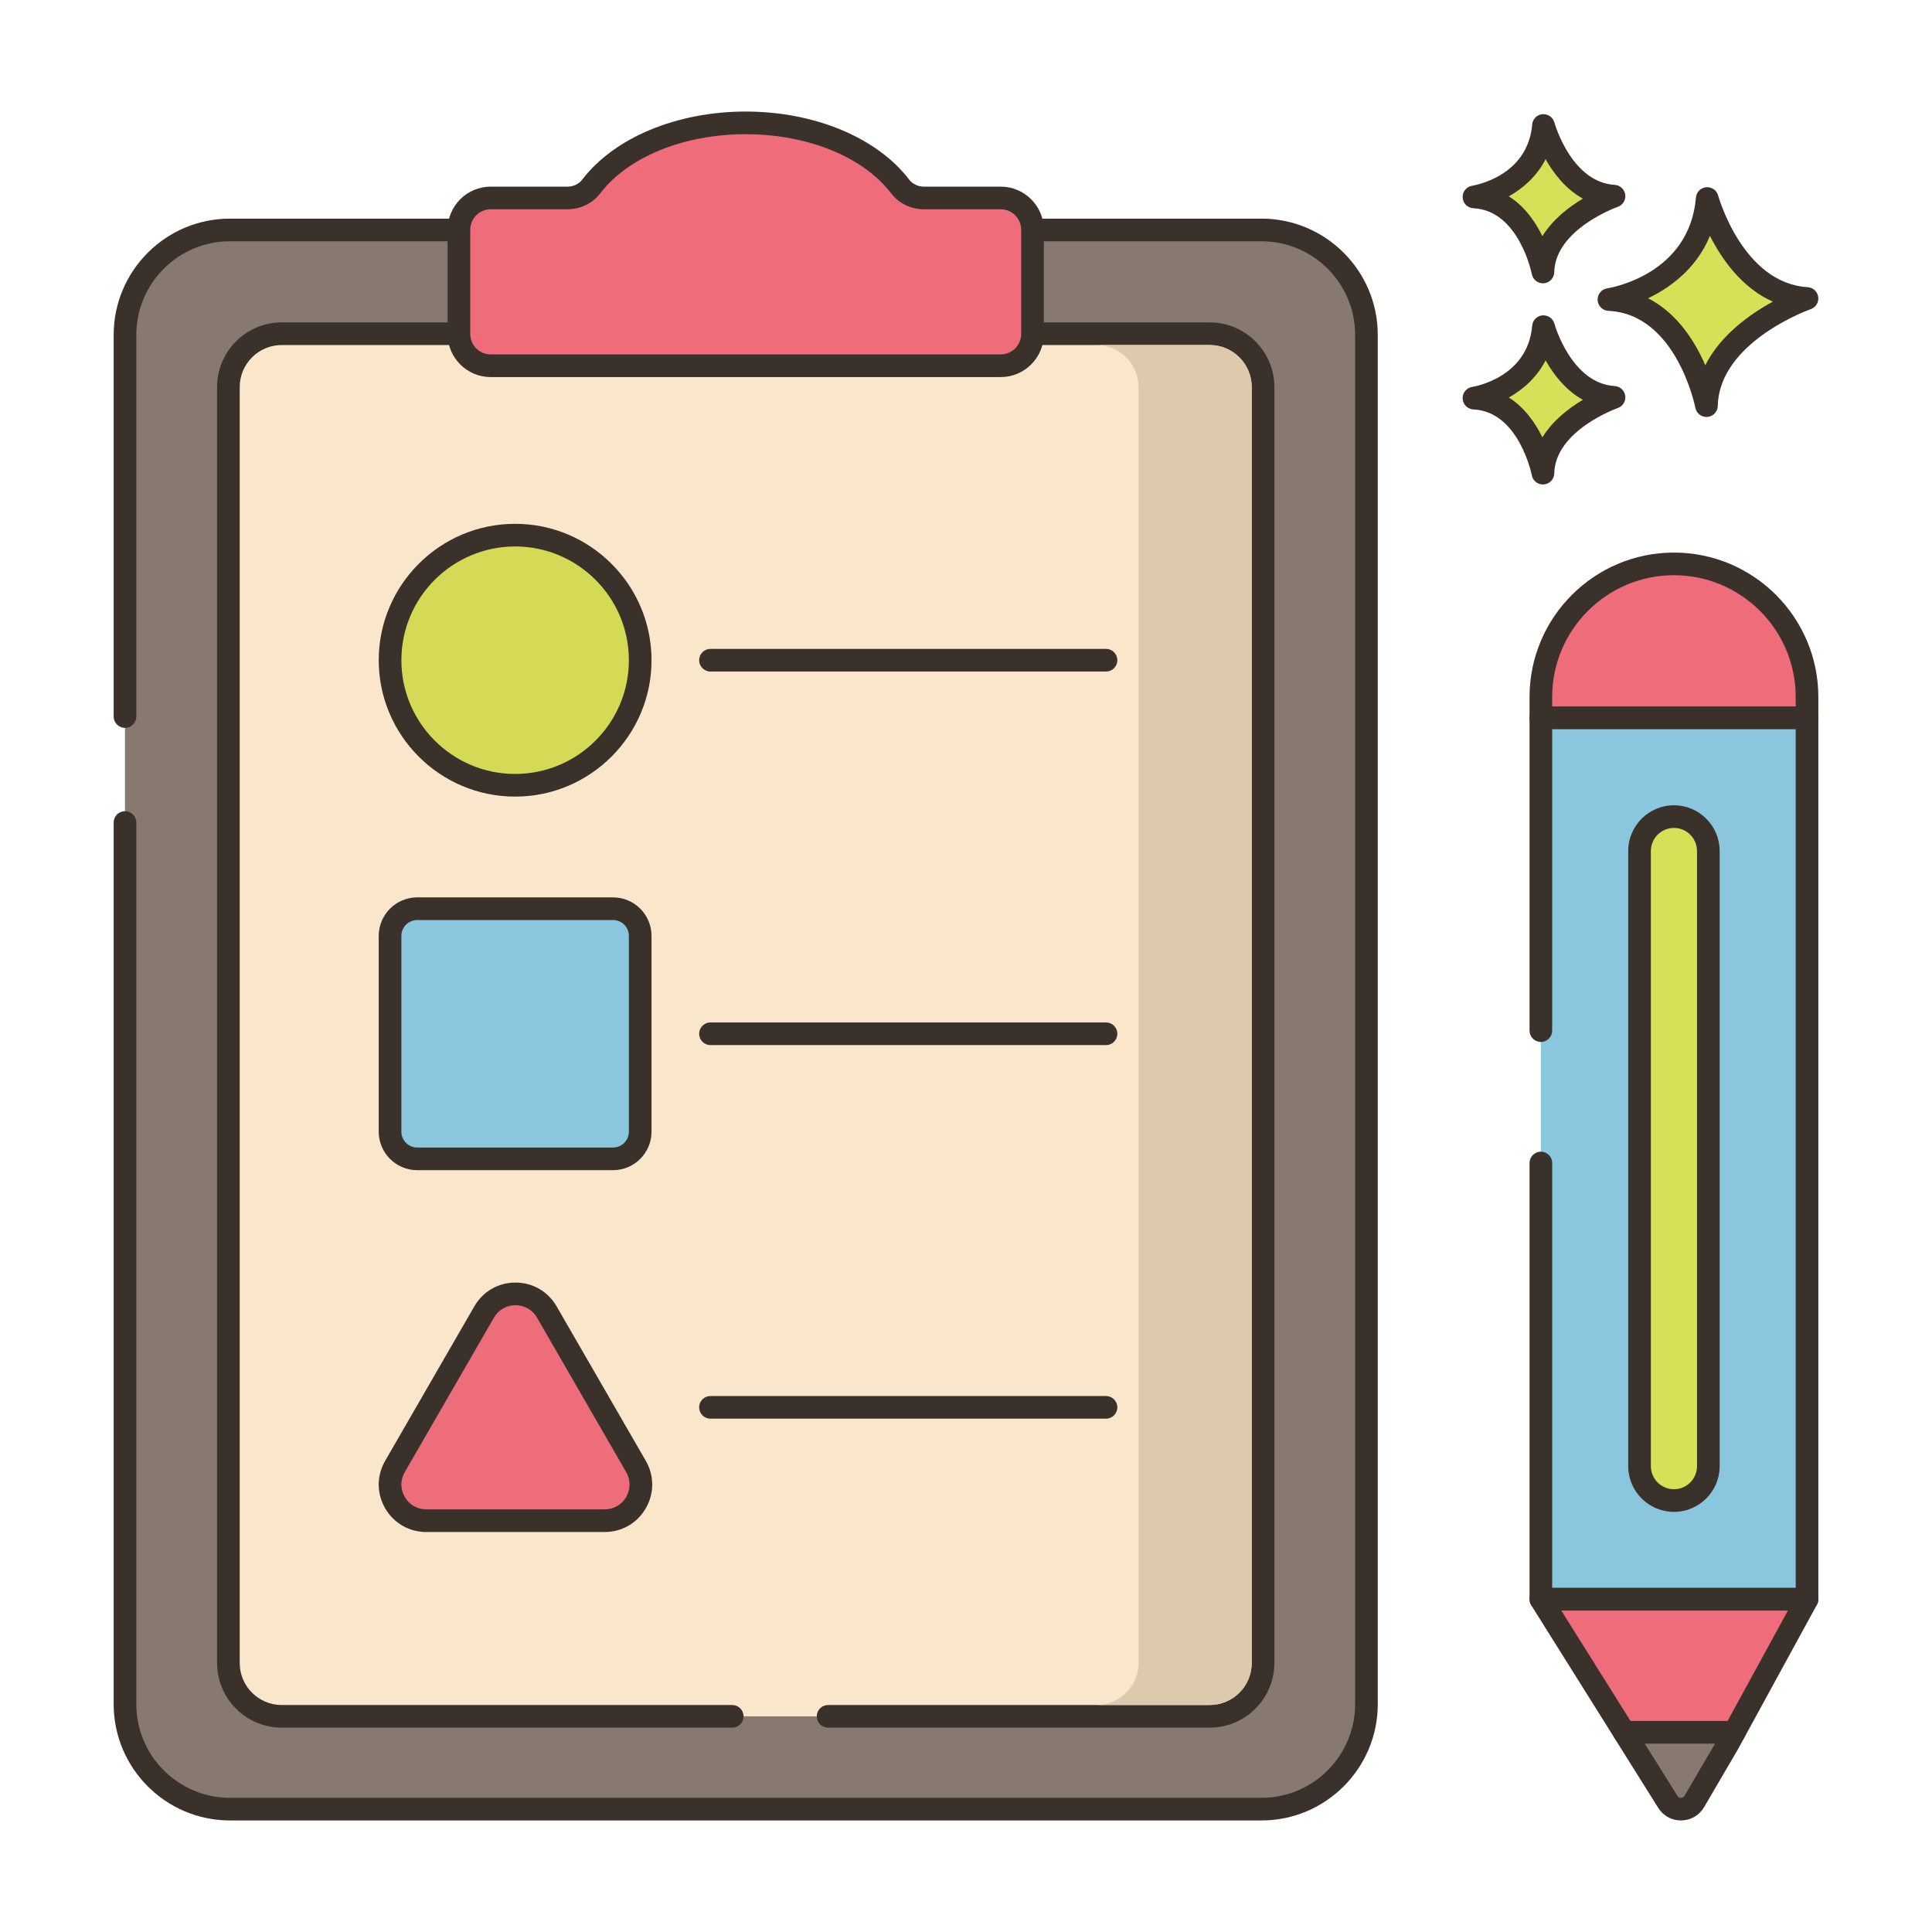
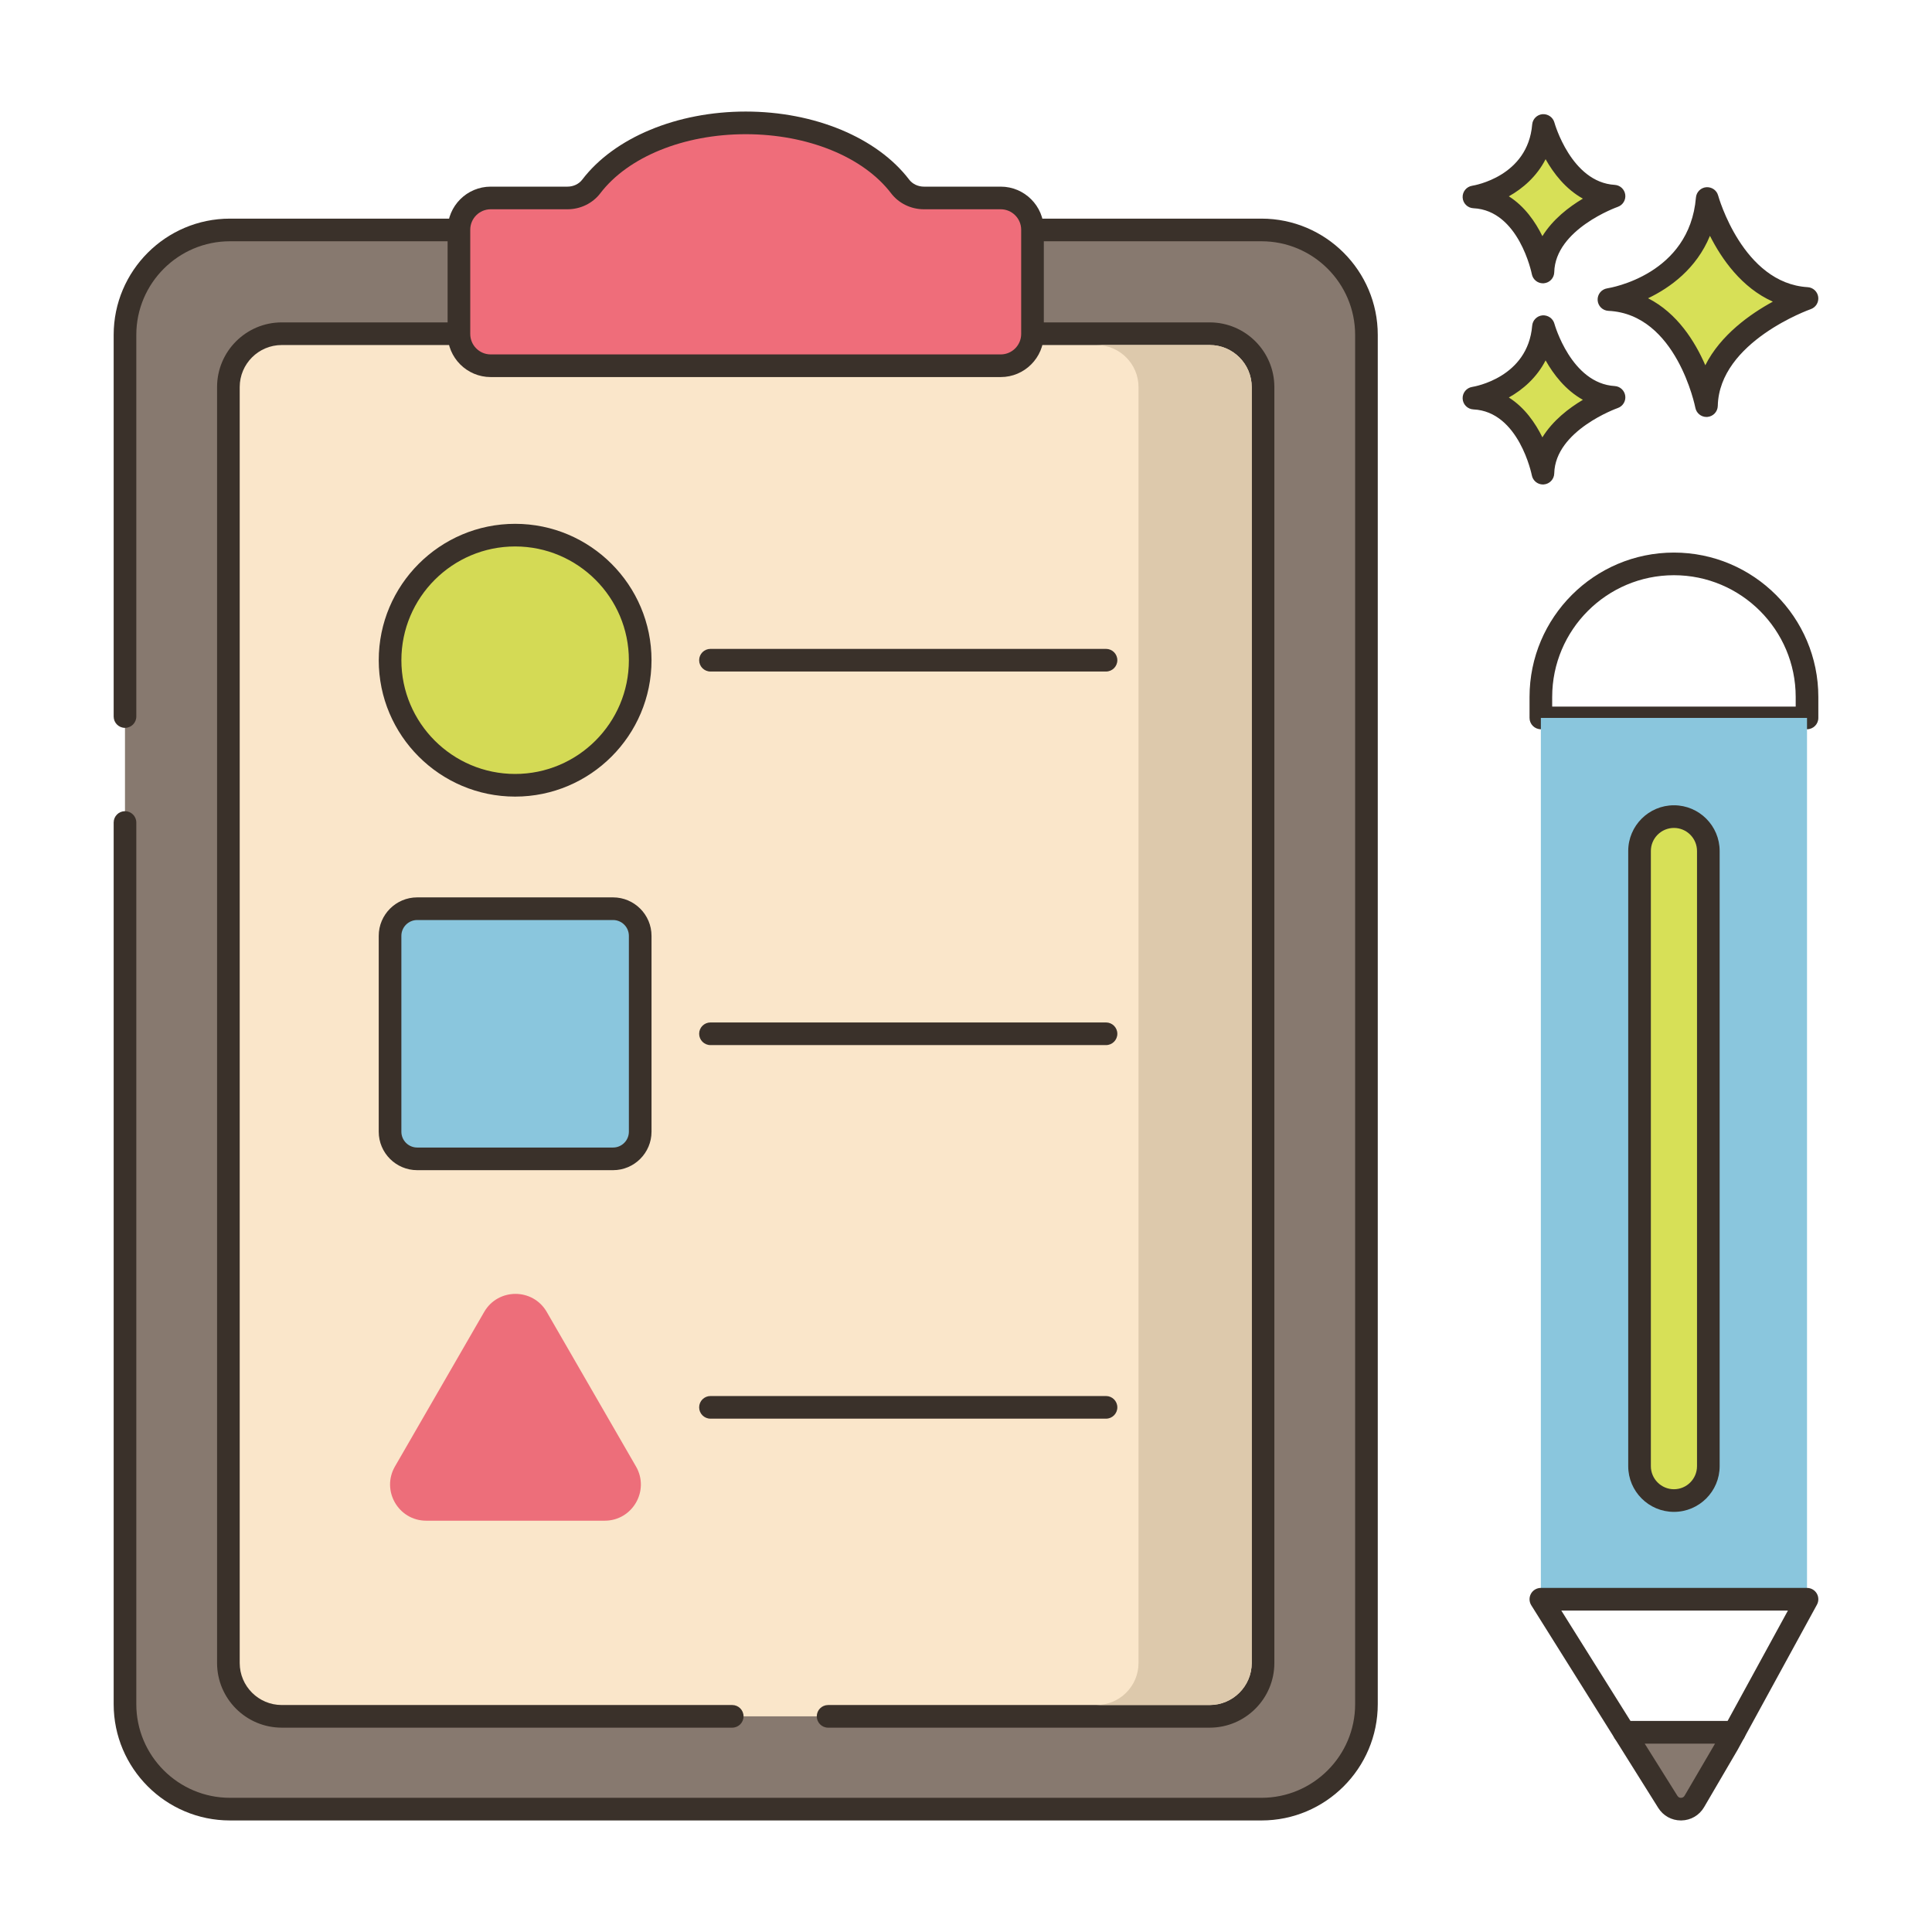
<svg xmlns="http://www.w3.org/2000/svg" id="Layer_1" height="512" viewBox="0 0 256 256" width="512">
  <g>
    <path d="m226.217 26.302s3.408 12.659 13.222 13.246c0 0-13.1 4.525-13.321 14.202 0 0-2.578-13.572-12.925-14.059-.001.001 12.05-1.825 13.024-13.389z" fill="#d7e057" />
    <path d="m226.116 55.25c-.713 0-1.335-.506-1.473-1.218-.023-.124-2.494-12.417-11.521-12.843-.771-.036-1.388-.65-1.428-1.421-.04-.77.511-1.444 1.273-1.561.441-.068 10.895-1.816 11.754-12.032.062-.726.635-1.301 1.359-1.367.74-.052 1.393.399 1.584 1.102.031.116 3.259 11.626 11.863 12.142.714.043 1.298.584 1.395 1.292.098.708-.318 1.388-.994 1.622-.121.042-12.118 4.311-12.313 12.819-.018.767-.611 1.396-1.375 1.46-.04.003-.082.005-.124.005zm-7.74-15.729c3.878 1.969 6.229 5.746 7.586 8.877 2.026-4.021 5.942-6.787 8.949-8.428-4.134-1.842-6.783-5.651-8.334-8.723-1.793 4.36-5.27 6.869-8.201 8.274z" fill="#3a312a" />
    <path d="m204.518 43.283s2.411 8.954 9.352 9.369c0 0-9.266 3.201-9.422 10.045 0 0-1.824-9.6-9.142-9.944 0 0 8.523-1.291 9.212-9.47z" fill="#d7e057" />
    <path d="m204.447 64.197c-.714 0-1.337-.507-1.473-1.22-.016-.082-1.704-8.442-7.739-8.727-.771-.036-1.388-.65-1.428-1.421-.04-.77.511-1.444 1.273-1.561.296-.047 7.363-1.242 7.942-8.113.062-.726.636-1.303 1.361-1.368.713-.054 1.392.399 1.582 1.101.021.079 2.227 7.92 7.993 8.266.714.043 1.299.584 1.396 1.293s-.32 1.389-.997 1.622c-.08.028-8.281 2.952-8.411 8.661-.018.768-.611 1.397-1.376 1.461-.04.004-.082.006-.123.006zm-4.519-11.527c2.107 1.332 3.523 3.395 4.447 5.279 1.376-2.232 3.516-3.871 5.365-4.972-2.288-1.27-3.885-3.351-4.941-5.225-1.174 2.288-3.016 3.877-4.871 4.918z" fill="#3a312a" />
    <path d="m204.518 16.625s2.411 8.954 9.352 9.37c0 0-9.266 3.201-9.422 10.045 0 0-1.824-9.6-9.142-9.944 0 0 8.523-1.292 9.212-9.471z" fill="#d7e057" />
    <path d="m204.447 37.54c-.714 0-1.337-.507-1.473-1.22-.016-.082-1.704-8.442-7.739-8.727-.771-.036-1.388-.65-1.428-1.421-.04-.77.511-1.444 1.273-1.561.296-.047 7.363-1.242 7.942-8.113.062-.726.636-1.303 1.361-1.368.713-.053 1.392.399 1.582 1.102.021.079 2.227 7.92 7.993 8.265.714.042 1.299.584 1.396 1.293s-.32 1.388-.996 1.622c-.081.028-8.282 2.953-8.412 8.662-.018.768-.611 1.397-1.376 1.461-.04.003-.082.005-.123.005zm-4.519-11.527c2.107 1.332 3.523 3.395 4.447 5.279 1.376-2.232 3.516-3.872 5.365-4.973-2.287-1.268-3.885-3.35-4.941-5.224-1.174 2.288-3.016 3.877-4.871 4.918z" fill="#3a312a" />
    <path d="m16.561 108.987v116.824c0 7.681 6.227 13.908 13.908 13.908h136.683c7.681 0 13.908-6.227 13.908-13.908v-181.434c0-7.681-6.227-13.908-13.908-13.908h-136.683c-7.681 0-13.908 6.227-13.908 13.908v50.569z" fill="#87796f" />
    <path d="m167.153 241.219h-136.683c-8.496 0-15.408-6.912-15.408-15.408v-116.825c0-.828.672-1.5 1.5-1.5s1.5.672 1.5 1.5v116.824c0 6.842 5.566 12.408 12.408 12.408h136.684c6.842 0 12.408-5.566 12.408-12.408v-181.433c0-6.842-5.566-12.408-12.408-12.408h-136.684c-6.842 0-12.408 5.566-12.408 12.408v50.568c0 .828-.672 1.5-1.5 1.5s-1.5-.672-1.5-1.5v-50.568c0-8.496 6.912-15.408 15.408-15.408h136.684c8.496 0 15.408 6.912 15.408 15.408v181.434c-.001 8.496-6.913 15.408-15.409 15.408z" fill="#3a312a" />
    <path d="m109.728 227.425h50.564c3.904 0 7.068-3.164 7.068-7.068v-169.07c0-3.903-3.164-7.068-7.068-7.068h-122.961c-3.903 0-7.068 3.164-7.068 7.068v169.07c0 3.903 3.164 7.068 7.068 7.068h59.694z" fill="#fae6ca" />
    <path d="m160.292 228.925h-50.565c-.828 0-1.5-.672-1.5-1.5s.672-1.5 1.5-1.5h50.565c3.07 0 5.567-2.498 5.567-5.568v-169.07c0-3.07-2.497-5.568-5.567-5.568h-122.961c-3.07 0-5.568 2.498-5.568 5.568v169.069c0 3.07 2.498 5.568 5.568 5.568h59.693c.828 0 1.5.672 1.5 1.5s-.672 1.5-1.5 1.5h-59.693c-4.725 0-8.568-3.844-8.568-8.568v-169.069c0-4.725 3.844-8.568 8.568-8.568h122.961c4.724 0 8.567 3.844 8.567 8.568v169.069c0 4.725-3.843 8.569-8.567 8.569z" fill="#3a312a" />
    <path d="m122.422 26.229c-1.226 0-2.402-.545-3.145-1.52-3.814-5.004-11.544-8.428-20.465-8.428s-16.652 3.424-20.465 8.428c-.743.975-1.919 1.52-3.145 1.52h-10.181c-2.325 0-4.21 1.885-4.21 4.21v13.813c0 2.325 1.885 4.21 4.21 4.21h67.579c2.325 0 4.21-1.885 4.21-4.21v-13.812c0-2.325-1.885-4.21-4.21-4.21h-10.178z" fill="#ef6d7a" />
    <path d="m132.601 49.963h-67.58c-3.148 0-5.71-2.561-5.71-5.71v-13.813c0-3.149 2.562-5.71 5.71-5.71h10.18c.778 0 1.508-.348 1.951-.93 4.24-5.563 12.54-9.019 21.659-9.019s17.418 3.456 21.658 9.019c.443.582 1.173.93 1.952.93h10.179c3.149 0 5.711 2.562 5.711 5.71v13.813c0 3.148-2.561 5.71-5.71 5.71zm-67.58-22.234c-1.494 0-2.71 1.216-2.71 2.71v13.813c0 1.494 1.216 2.71 2.71 2.71h67.579c1.495 0 2.711-1.216 2.711-2.71v-13.812c0-1.494-1.216-2.71-2.711-2.71h-10.179c-1.71 0-3.332-.789-4.339-2.111-3.685-4.834-11.069-7.837-19.271-7.837-8.203 0-15.588 3.003-19.272 7.837-1.008 1.322-2.629 2.111-4.338 2.111h-10.18z" fill="#3a312a" />
    <path d="m146.553 88.981h-52.412c-.828 0-1.5-.672-1.5-1.5s.672-1.5 1.5-1.5h52.412c.828 0 1.5.672 1.5 1.5 0 .829-.672 1.5-1.5 1.5z" fill="#3a312a" />
    <path d="m68.257 104.054c-9.153 0-16.573-7.42-16.573-16.572 0-9.153 7.42-16.572 16.572-16.572 9.153 0 16.573 7.42 16.573 16.573.001 9.151-7.419 16.571-16.572 16.571z" fill="#d4da55" />
    <path d="m68.258 105.554c-9.966 0-18.073-8.107-18.073-18.072 0-9.966 8.107-18.073 18.072-18.073 9.966 0 18.073 8.107 18.073 18.073 0 9.964-8.107 18.072-18.072 18.072zm0-33.146c-8.311 0-15.073 6.762-15.073 15.073s6.762 15.072 15.072 15.072h.001c8.311 0 15.072-6.762 15.072-15.072 0-8.311-6.762-15.073-15.072-15.073z" fill="#3a312a" />
    <path d="m146.553 138.481h-52.412c-.828 0-1.5-.672-1.5-1.5s.672-1.5 1.5-1.5h52.412c.828 0 1.5.672 1.5 1.5 0 .829-.672 1.5-1.5 1.5z" fill="#3a312a" />
    <path d="m81.231 153.554h-25.947c-1.988 0-3.599-1.611-3.599-3.599v-25.947c0-1.988 1.611-3.599 3.599-3.599h25.947c1.988 0 3.599 1.611 3.599 3.599v25.947c0 1.987-1.612 3.599-3.599 3.599z" fill="#8ac6dd" />
    <path d="m81.23 155.054h-25.947c-2.812 0-5.099-2.287-5.099-5.099v-25.947c0-2.812 2.287-5.1 5.099-5.1h25.947c2.812 0 5.1 2.288 5.1 5.1v25.947c0 2.812-2.288 5.099-5.1 5.099zm-25.947-33.146c-1.157 0-2.099.941-2.099 2.1v25.947c0 1.157.941 2.099 2.099 2.099h25.947c1.158 0 2.1-.941 2.1-2.099v-25.947c0-1.158-.941-2.1-2.1-2.1z" fill="#3a312a" />
    <path d="m146.553 187.981h-52.412c-.828 0-1.5-.672-1.5-1.5s.672-1.5 1.5-1.5h52.412c.828 0 1.5.672 1.5 1.5 0 .829-.672 1.5-1.5 1.5z" fill="#3a312a" />
    <path d="m165.859 51.29c0-3.07-2.5-5.57-5.57-5.57h-15c3.07 0 5.57 2.5 5.57 5.57v169.07c0 3.07-2.5 5.56-5.57 5.56h15c3.07 0 5.57-2.49 5.57-5.56z" fill="#ddc9ac" />
    <path d="m84.271 194.315-11.821-20.474c-1.844-3.193-6.453-3.193-8.296 0l-11.821 20.474c-1.843 3.193.461 7.185 4.148 7.185h23.641c3.689 0 5.993-3.992 4.149-7.185z" fill="#ed6e7a" />
-     <path d="m80.123 203h-23.642c-2.273 0-4.309-1.176-5.446-3.145-1.138-1.97-1.137-4.32 0-6.289l11.82-20.475c1.137-1.969 3.173-3.145 5.447-3.145s4.311 1.176 5.447 3.145l11.82 20.475c1.137 1.969 1.138 4.319 0 6.289-1.135 1.969-3.172 3.145-5.446 3.145zm-11.82-30.054c-1.189 0-2.255.615-2.85 1.645l-11.82 20.475c-.595 1.029-.595 2.26 0 3.289.595 1.03 1.659 1.645 2.849 1.645h23.642c1.189 0 2.255-.615 2.85-1.645s.595-2.26 0-3.289l-11.82-20.475c-.596-1.03-1.662-1.645-2.851-1.645z" fill="#3a312a" />
-     <path d="m221.805 74.719c-9.739 0-17.634 7.894-17.634 17.633v2.776h35.267v-2.776c.001-9.739-7.894-17.633-17.633-17.633z" fill="#ef6d7a" />
    <path d="m239.439 96.629h-35.267c-.828 0-1.5-.672-1.5-1.5v-2.776c0-10.551 8.583-19.134 19.134-19.134 10.55 0 19.133 8.583 19.133 19.134v2.776c0 .828-.672 1.5-1.5 1.5zm-33.767-3h32.267v-1.276c0-8.896-7.237-16.134-16.133-16.134s-16.134 7.237-16.134 16.134z" fill="#3a312a" />
    <path d="m204.172 154.105v57.802h35.267v-116.779h-35.267v41.435z" fill="#8ac6dd" />
-     <path d="m239.439 213.407h-35.267c-.828 0-1.5-.672-1.5-1.5v-57.803c0-.828.672-1.5 1.5-1.5s1.5.672 1.5 1.5v56.303h32.267v-113.779h-32.267v39.935c0 .828-.672 1.5-1.5 1.5s-1.5-.672-1.5-1.5v-41.435c0-.828.672-1.5 1.5-1.5h35.267c.828 0 1.5.672 1.5 1.5v116.779c0 .828-.672 1.5-1.5 1.5z" fill="#3a312a" />
    <path d="m221.805 198.831c-2.506 0-4.557-2.051-4.557-4.557v-81.512c0-2.506 2.051-4.557 4.557-4.557 2.506 0 4.557 2.051 4.557 4.557v81.512c0 2.506-2.051 4.557-4.557 4.557z" fill="#d7e057" />
    <path d="m221.806 200.331c-3.34 0-6.058-2.718-6.058-6.058v-81.512c0-3.34 2.718-6.057 6.058-6.057s6.057 2.717 6.057 6.057v81.512c-.001 3.34-2.718 6.058-6.057 6.058zm0-90.626c-1.686 0-3.058 1.371-3.058 3.057v81.512c0 1.686 1.372 3.058 3.058 3.058s3.057-1.372 3.057-3.058v-81.512c-.001-1.686-1.372-3.057-3.057-3.057z" fill="#3a312a" />
-     <path d="m239.439 211.907h-35.267l11.049 17.631h14.584z" fill="#ef6d7a" />
    <path d="m229.805 231.038h-14.584c-.517 0-.997-.266-1.271-.703l-11.05-17.631c-.289-.463-.305-1.046-.041-1.523.265-.478.767-.773 1.313-.773h35.267c.529 0 1.019.279 1.29.734.27.456.28 1.02.026 1.485l-9.634 17.631c-.263.48-.767.78-1.316.78zm-13.754-3h12.864l7.994-14.631h-30.027z" fill="#3a312a" />
    <path d="m215.221 229.538 5.777 9.219c.818 1.306 2.73 1.276 3.508-.053l4.432-7.578.867-1.587h-14.584z" fill="#87796f" />
    <path d="m222.733 241.219c-1.23 0-2.352-.619-3.007-1.665l-5.777-9.219c-.289-.463-.305-1.046-.041-1.524.265-.477.767-.773 1.313-.773h14.584c.529 0 1.02.279 1.29.734.271.456.28 1.02.026 1.484l-.867 1.588-4.453 7.615c-.633 1.082-1.759 1.739-3.012 1.758-.019.002-.037.002-.056.002zm-4.802-10.181 4.338 6.922c.143.229.354.27.475.259.116-.002.331-.04.468-.273l4.04-6.907h-9.321z" fill="#3a312a" />
  </g>
</svg>